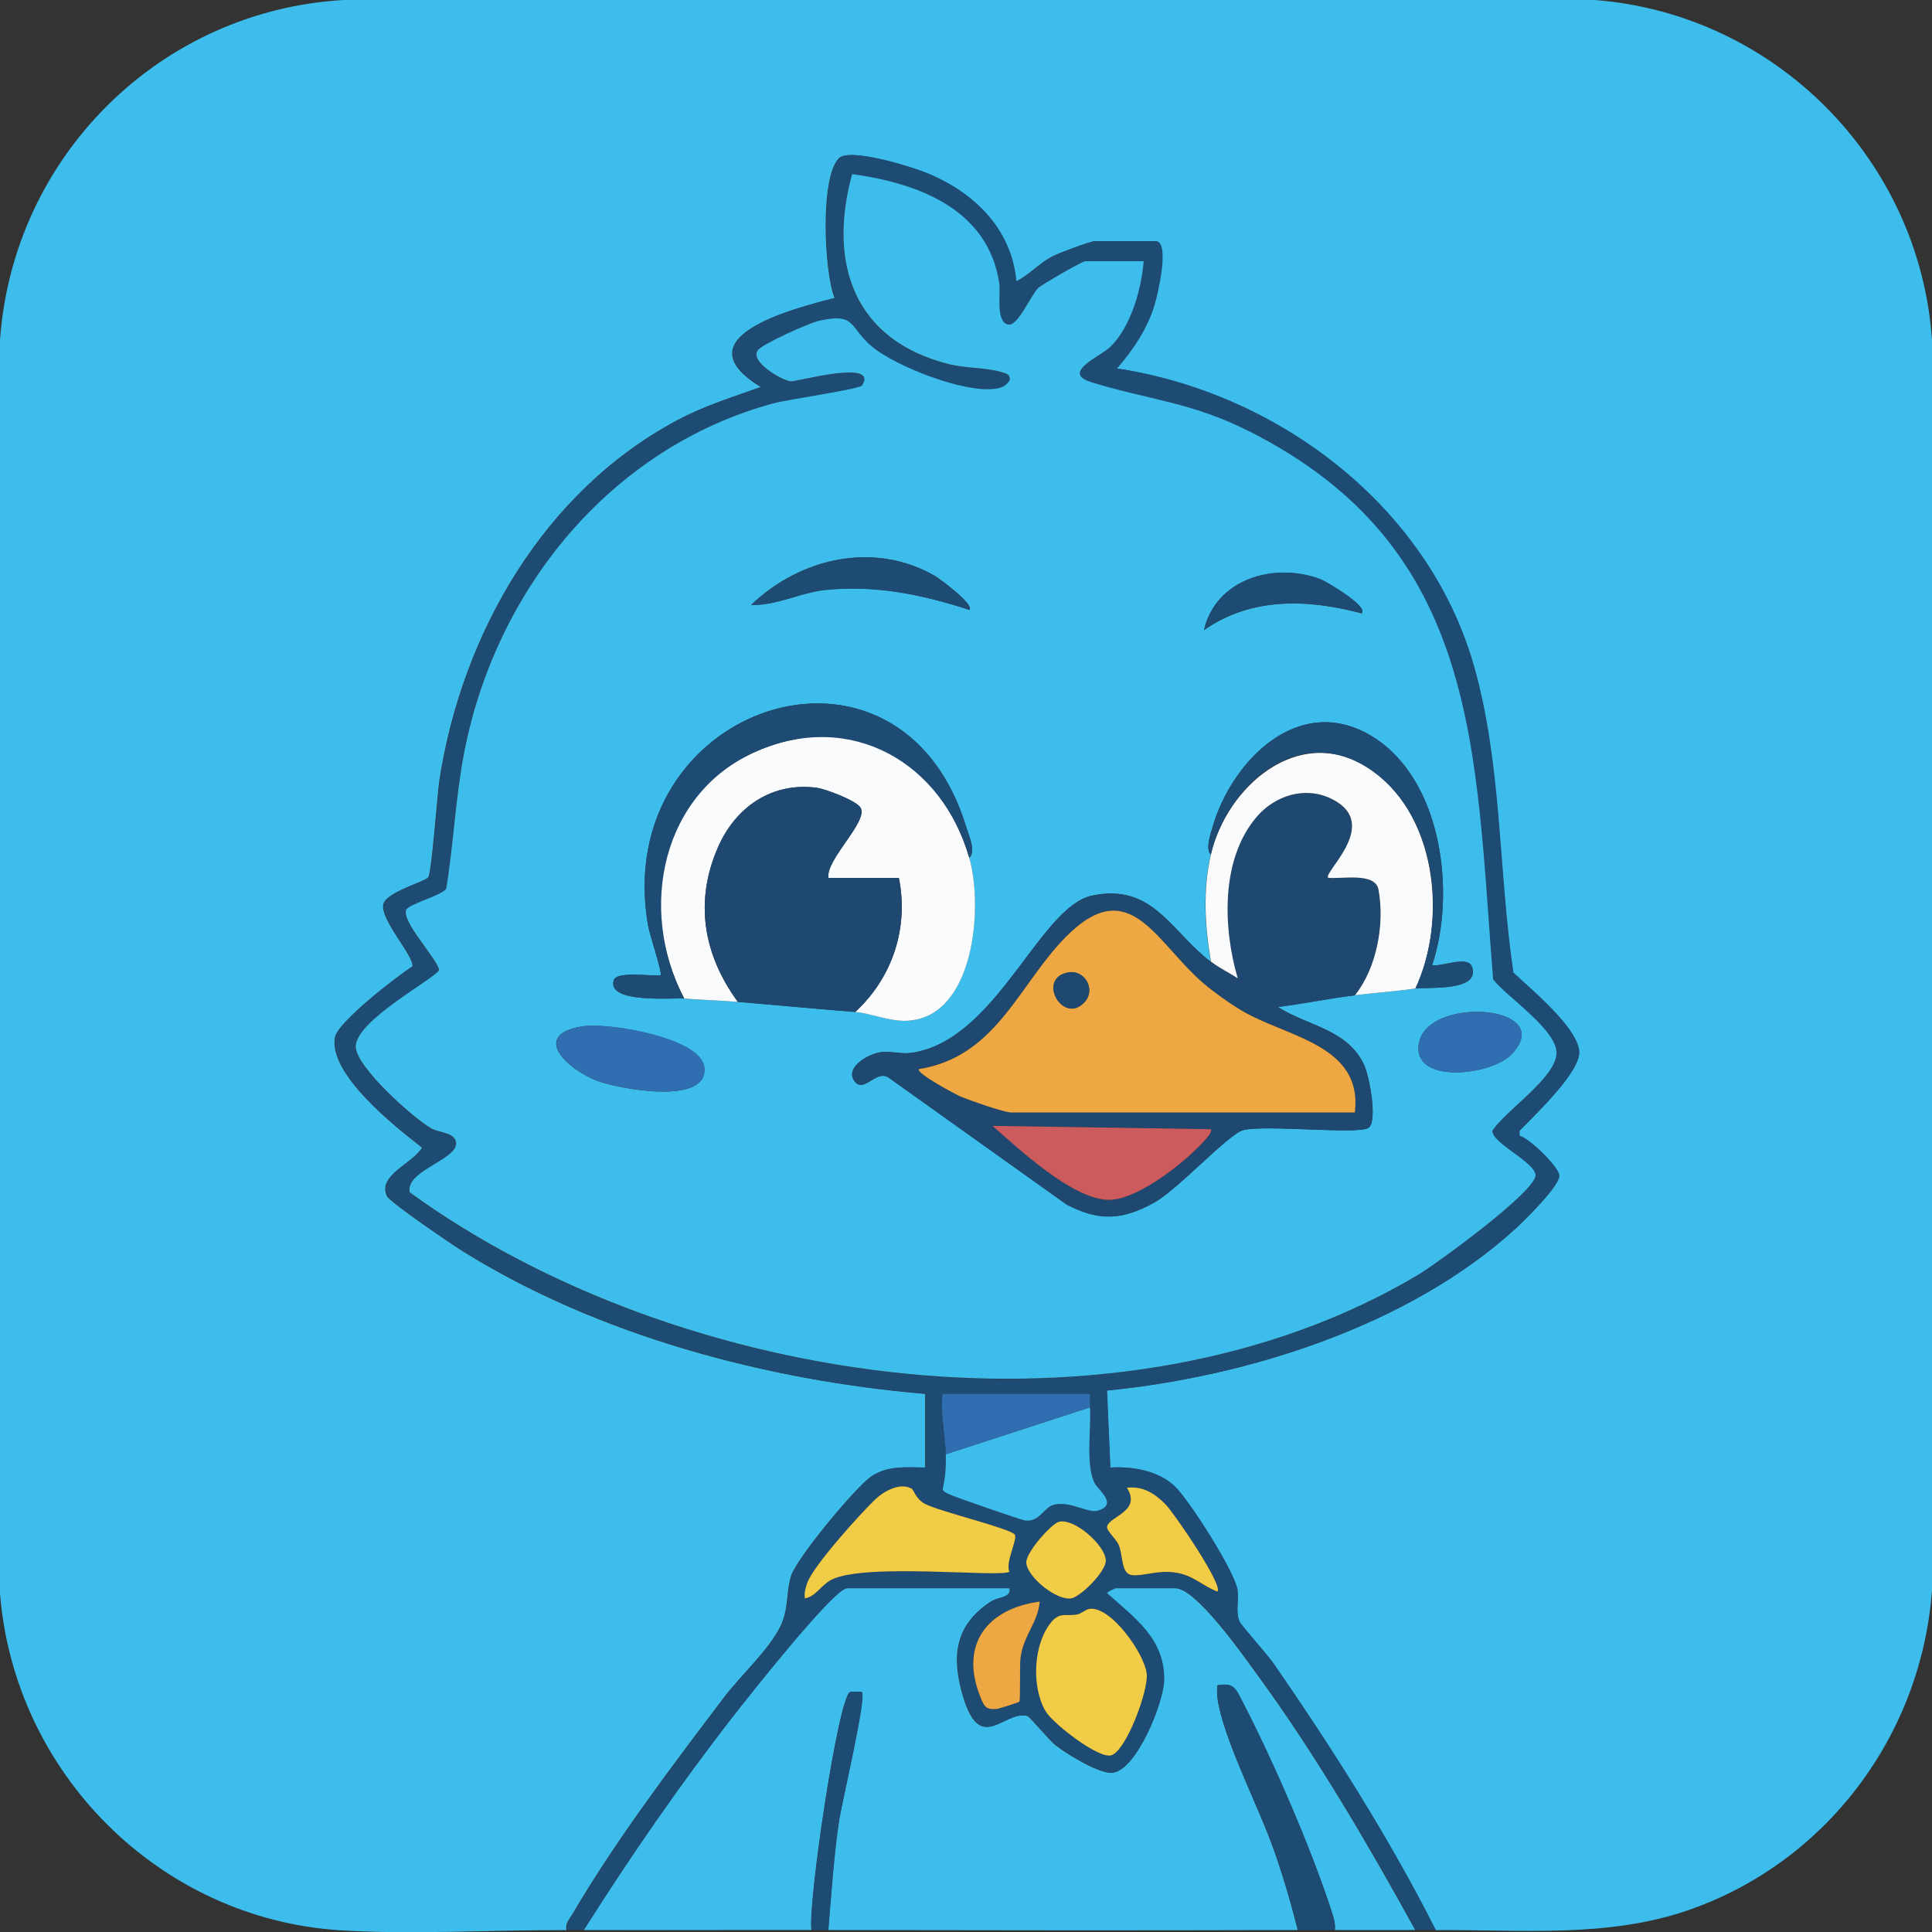
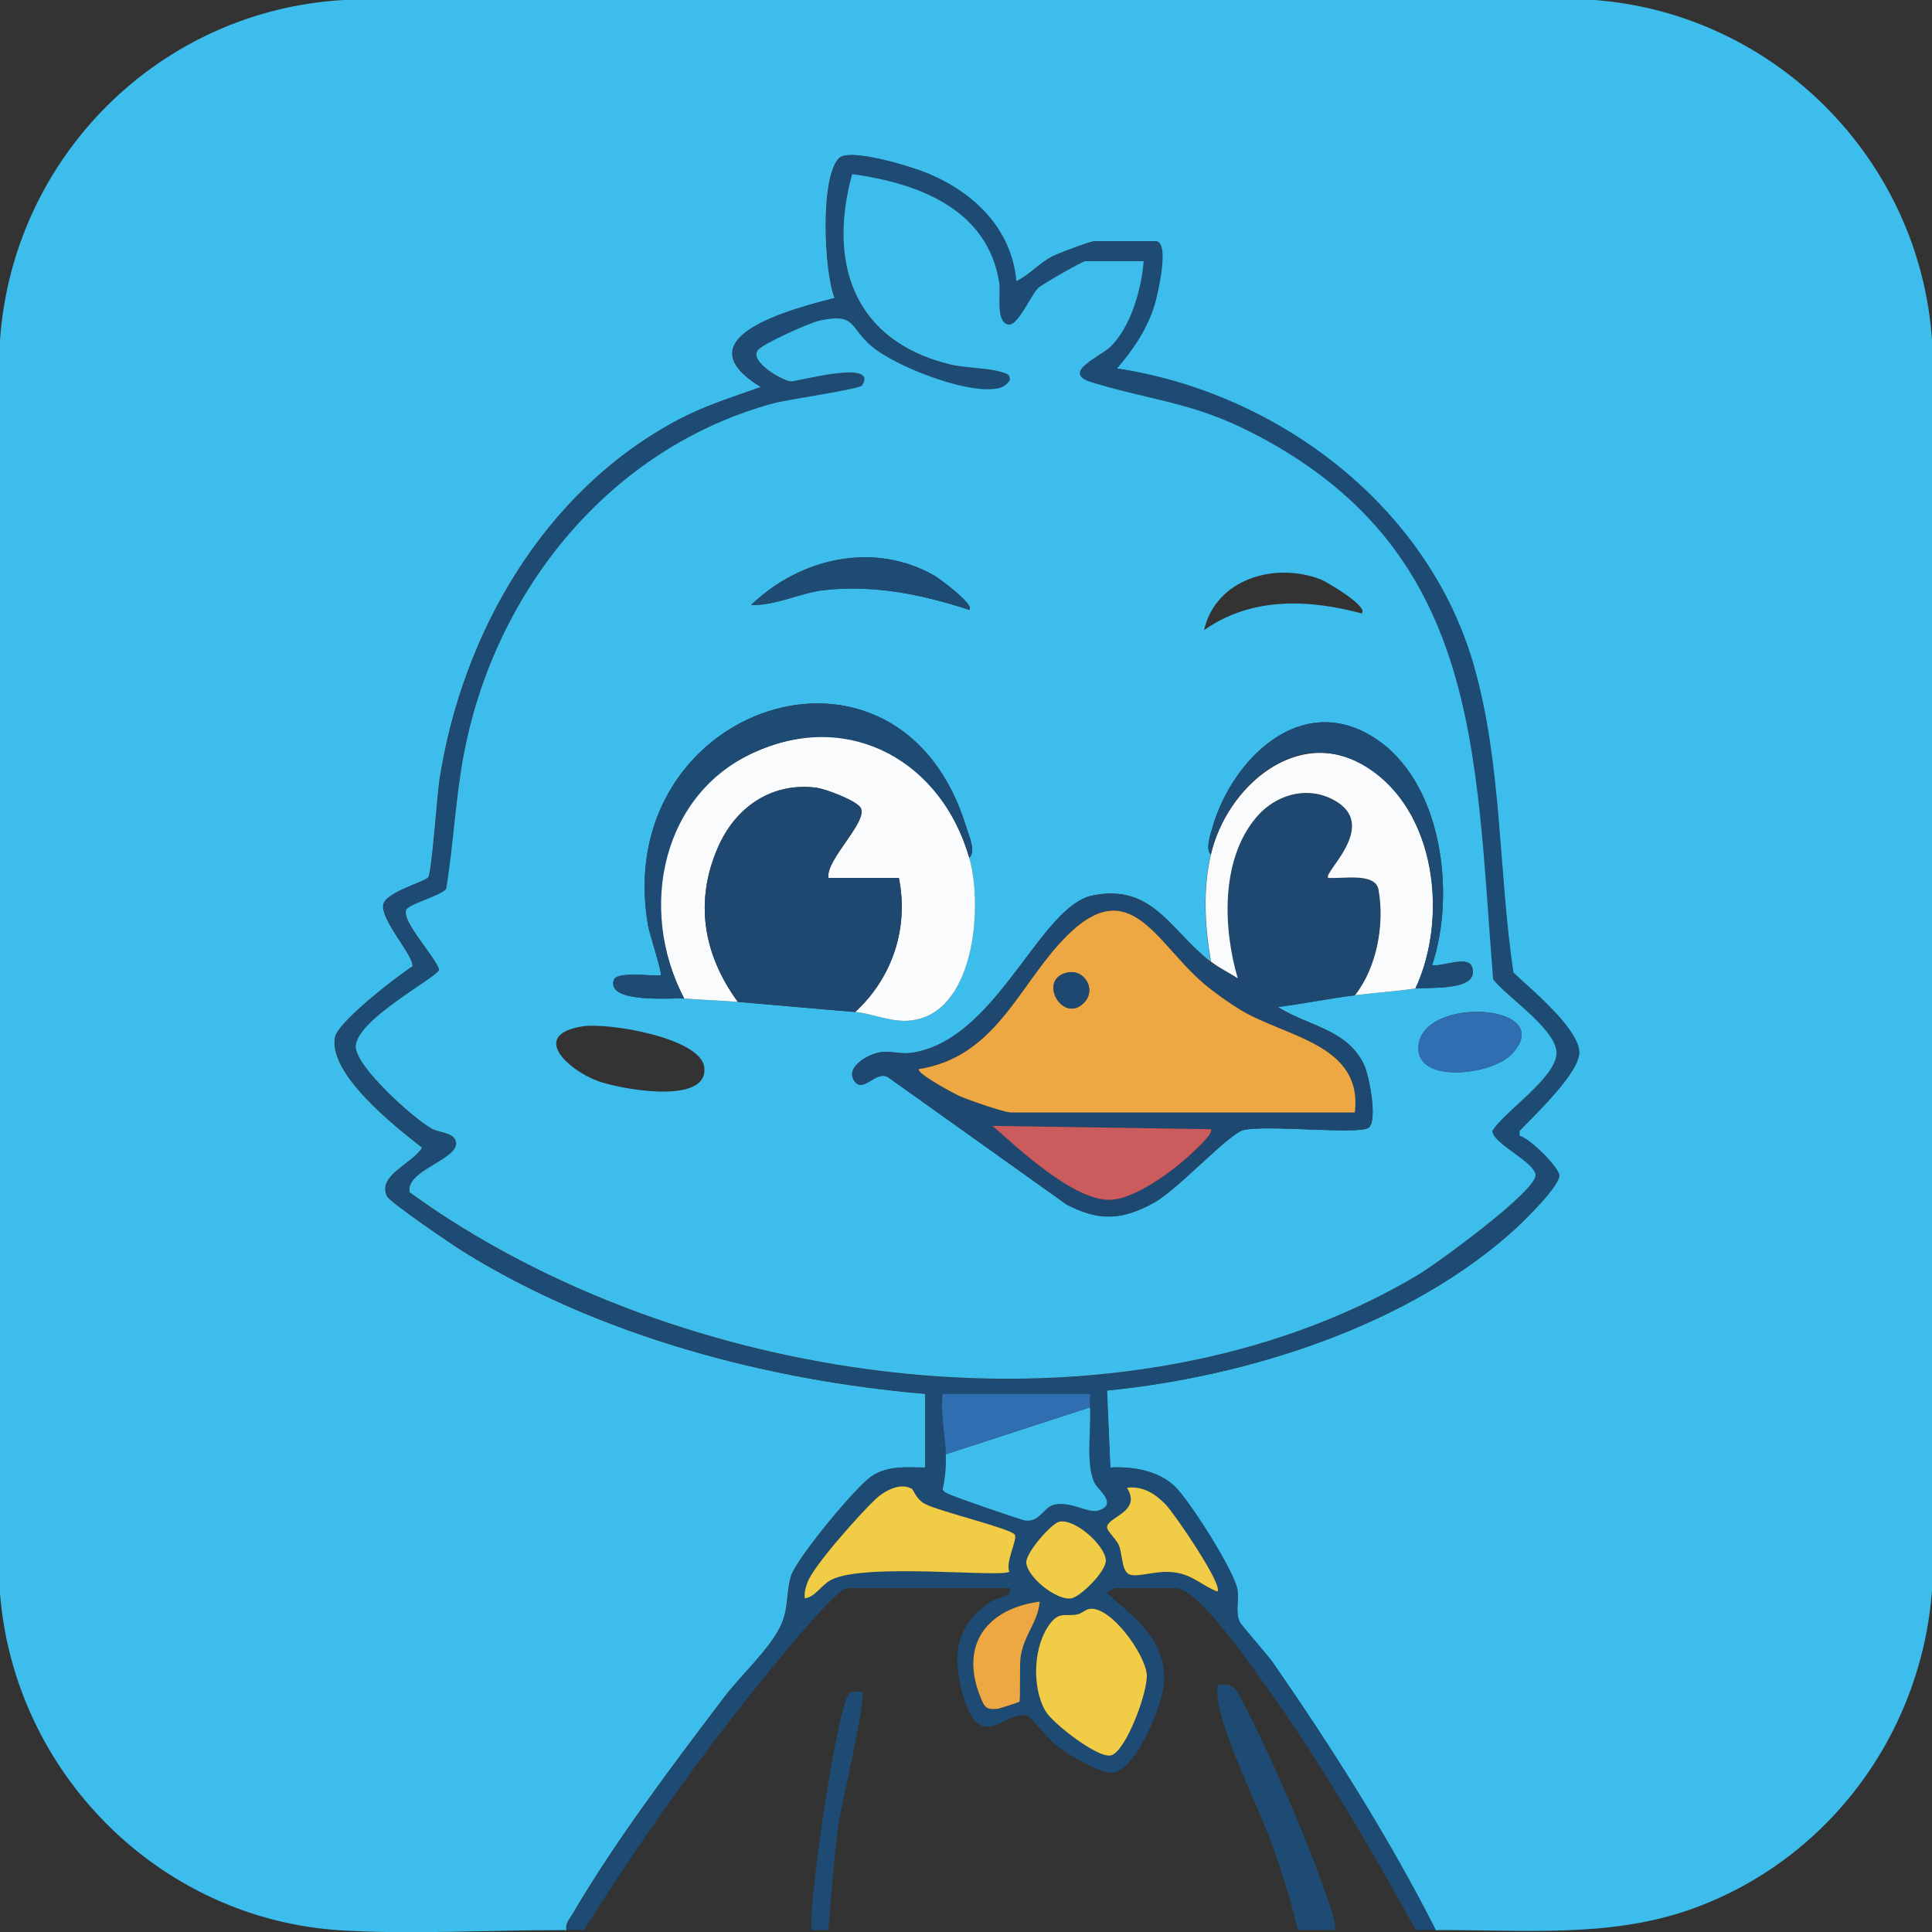
<svg xmlns="http://www.w3.org/2000/svg" width="100" height="100" viewBox="0 0 100 100" fill="none">
  <rect x="0" y="0" width="100" height="100" fill="#333333" stroke="none" />
  <path d="M74.3 99.896C71.891 95.13 68.974 90.545 65.933 86.14C65.6 85.662 64.252 84.177 64.148 83.934C63.933 83.463 64.121 82.825 64.044 82.304C63.905 81.354 61.517 77.601 60.767 76.908C59.906 76.117 58.593 75.895 57.461 75.964L57.288 71.976C64.607 71.254 72.981 68.597 78.467 63.568C78.946 63.131 80.772 61.335 80.696 60.828C80.626 60.364 79.168 58.948 78.633 58.789V58.539C79.39 57.748 81.821 55.473 81.724 54.412C81.605 53.156 79.224 51.2 78.314 50.347C77.529 45.075 77.731 39.519 76.245 34.379C73.87 26.172 66.12 20.338 57.795 19.076C58.649 18.091 59.378 17.009 59.753 15.746C59.892 15.275 60.565 12.486 59.788 12.486H56.663C56.434 12.486 54.802 13.104 54.489 13.263C53.781 13.617 53.295 14.227 52.587 14.567C52.35 11.813 50.351 9.92 47.892 8.935C47.129 8.629 43.969 7.644 43.421 8.192C42.441 9.177 42.65 14.054 43.198 15.427C40.983 15.996 35.192 17.481 39.379 20.033C37.865 20.574 36.47 20.997 35.039 21.761C28.144 25.437 23.922 32.79 22.748 40.351C22.623 41.163 22.353 45.117 22.165 45.408C22.012 45.644 19.964 46.171 19.839 46.816C19.679 47.614 21.429 49.473 21.346 50.021C20.526 50.548 17.492 52.893 17.339 53.683C16.978 55.591 20.485 58.345 21.846 59.399C21.367 60.232 19.52 60.828 20.026 61.91C20.179 62.236 23.387 64.408 23.943 64.761C30.956 69.132 39.678 71.448 47.886 72.149V75.964C46.913 75.957 45.976 75.846 45.115 76.408C44.316 76.928 41.192 80.695 40.935 81.597C40.678 82.499 40.824 83.289 40.393 84.177C39.817 85.377 38.303 86.758 37.477 87.854C34.803 91.378 31.852 95.276 29.623 99.084C29.463 99.355 29.255 99.542 29.317 99.903C25.526 99.889 21.325 100.146 17.589 99.91C8.256 99.313 0.729 91.773 0 82.464V17.605C0.667 8.123 8.249 0.548 17.784 0H82.543C91.889 0.721 99.361 8.269 100 17.605V82.304C99.451 89.817 94.535 96.386 87.411 98.862C83.189 100.326 78.717 99.868 74.3 99.903V99.896Z" fill="#3DBDEB" />
-   <path d="M30.208 99.897C32.617 96.095 35.187 92.37 37.95 88.819C38.659 87.91 43.151 82.208 43.832 82.208H52.248C52.352 82.714 51.665 82.652 51.29 82.894C49.519 84.046 49.241 85.572 49.769 87.542C50.686 90.976 51.922 88.499 53.172 88.819C53.297 88.846 54.262 90.032 54.623 90.324C55.185 90.775 56.866 91.801 57.546 91.76C58.796 91.683 60.227 88.111 60.241 86.966C60.268 84.802 58.699 83.748 57.282 82.465C57.262 82.416 57.692 82.208 57.713 82.208H60.838C61.921 82.208 64.379 85.732 65.06 86.661C68.094 90.809 70.775 95.401 73.254 99.897C71.865 99.903 70.476 99.897 69.087 99.897C69.122 99.557 69.025 99.251 68.921 98.939C67.865 95.679 65.9 91.156 64.317 88.097C63.963 87.417 63.872 87.07 63.004 87.237C62.977 87.591 63.004 87.938 63.081 88.291C63.567 90.525 65.157 93.535 65.956 95.818C66.428 97.156 66.823 98.523 67.171 99.897C59.074 99.924 50.964 99.91 42.867 99.897C43.026 98.024 43.145 96.151 43.415 94.292C43.547 93.383 44.86 87.834 44.603 87.584C44.582 87.563 44.089 87.549 44.006 87.577C43.401 87.743 41.811 98.509 41.999 99.897C38.069 99.889 34.124 99.91 30.194 99.897H30.208Z" fill="#3DBDEB" />
  <path d="M29.34 99.896C29.284 99.535 29.492 99.348 29.645 99.078C31.881 95.276 34.825 91.371 37.499 87.847C38.325 86.751 39.839 85.371 40.415 84.171C40.846 83.283 40.7 82.478 40.957 81.59C41.214 80.702 44.338 76.929 45.137 76.401C45.991 75.84 46.935 75.951 47.908 75.957V72.142C39.7 71.442 30.978 69.125 23.965 64.755C23.402 64.408 20.194 62.23 20.048 61.904C19.541 60.822 21.389 60.225 21.868 59.392C20.507 58.338 17 55.584 17.361 53.677C17.514 52.886 20.548 50.534 21.368 50.014C21.444 49.473 19.701 47.607 19.861 46.809C19.993 46.164 22.034 45.637 22.187 45.401C22.375 45.11 22.645 41.156 22.77 40.344C23.944 32.783 28.166 25.437 35.061 21.754C36.492 20.991 37.888 20.568 39.401 20.026C35.214 17.474 41.005 15.989 43.22 15.421C42.665 14.047 42.464 9.171 43.443 8.185C43.991 7.638 47.144 8.616 47.915 8.928C50.366 9.913 52.366 11.806 52.609 14.56C53.317 14.22 53.803 13.61 54.511 13.256C54.824 13.097 56.463 12.479 56.685 12.479H59.81C60.587 12.479 59.914 15.268 59.775 15.74C59.4 17.002 58.671 18.084 57.817 19.069C66.135 20.332 73.885 26.166 76.267 34.372C77.753 39.512 77.551 45.068 78.336 50.34C79.239 51.193 81.627 53.149 81.746 54.405C81.843 55.466 79.405 57.742 78.656 58.532V58.782C79.19 58.935 80.648 60.357 80.711 60.822C80.78 61.328 78.954 63.124 78.482 63.562C72.989 68.591 64.615 71.247 57.303 71.969L57.476 75.957C58.608 75.895 59.921 76.11 60.782 76.901C61.532 77.594 63.92 81.347 64.059 82.298C64.136 82.818 63.948 83.456 64.163 83.928C64.275 84.164 65.622 85.648 65.948 86.134C68.99 90.538 71.899 95.117 74.316 99.889C73.968 99.889 73.621 99.889 73.274 99.889C70.795 95.394 68.115 90.802 65.08 86.654C64.4 85.724 61.941 82.201 60.858 82.201H57.733C57.733 82.201 57.275 82.409 57.303 82.457C58.712 83.734 60.289 84.795 60.261 86.959C60.247 88.104 58.817 91.676 57.567 91.752C56.886 91.794 55.206 90.774 54.643 90.317C54.282 90.025 53.317 88.839 53.192 88.811C51.949 88.492 50.713 90.969 49.789 87.535C49.262 85.565 49.539 84.032 51.31 82.887C51.685 82.644 52.38 82.7 52.268 82.201H43.852C43.172 82.201 38.679 87.903 37.971 88.811C35.2 92.363 32.631 96.088 30.228 99.889C29.937 99.889 29.652 99.889 29.36 99.889L29.34 99.896ZM59.199 13.534H56.157C56.018 13.534 53.942 14.72 53.727 14.921C53.331 15.296 52.678 16.898 52.185 16.815C51.511 16.704 51.789 15.171 51.713 14.678C51.13 10.835 47.519 9.497 44.095 9.025C42.818 13.638 44.179 17.626 49.095 18.861C49.956 19.076 51.053 19.041 51.81 19.27C52.046 19.34 52.282 19.361 52.255 19.694C52.032 20.006 51.859 20.089 51.484 20.137C49.873 20.352 46.387 19.007 45.137 17.966C43.887 16.926 44.338 16.184 42.394 16.614C41.866 16.732 39.498 17.786 39.221 18.133C38.755 18.715 40.443 19.687 40.915 19.756C41.165 19.791 45.498 18.57 44.609 19.964C44.484 20.158 40.79 20.686 40.061 20.88C31.603 23.155 25.625 30.543 24.006 39.005C23.562 41.322 23.465 43.695 23.083 46.019C22.791 46.4 21.104 46.809 21.007 47.121C20.805 47.76 22.507 49.522 22.722 50.201C22.652 50.604 18.347 52.823 18.403 54.211C18.444 55.258 21.375 57.901 22.326 58.428C22.708 58.643 23.465 58.623 23.583 59.094C23.812 60.017 20.951 60.565 21.194 61.73C35.263 71.927 58.101 75.132 73.406 65.989C74.364 65.421 79.537 61.647 79.468 60.828C79.412 60.149 77.232 59.198 77.232 58.546C77.878 57.52 80.482 55.841 80.551 54.558C80.614 53.344 77.996 51.637 77.274 50.708C76.322 38.839 76.635 28.406 64.684 22.357C61.65 20.817 59.462 20.72 56.483 19.798C54.872 19.298 56.949 18.466 57.456 17.973C58.518 16.947 59.074 14.983 59.185 13.548L59.199 13.534ZM48.956 75.271C48.977 75.902 48.935 76.457 48.796 77.067C48.831 77.22 48.956 77.255 49.074 77.317C49.276 77.435 52.866 78.684 53.081 78.704C53.865 78.774 54.032 77.983 54.602 77.872C55.456 77.706 56.31 78.33 56.817 78.191C57.9 77.893 56.865 77.123 56.692 76.818C56.171 75.888 56.483 73.967 56.421 72.843C56.407 72.614 56.435 72.378 56.421 72.149H48.783C48.678 73.204 48.921 74.23 48.956 75.271ZM47.185 77.046C46.602 76.707 45.741 77.185 45.304 77.608C44.526 78.351 42.116 81.028 41.797 81.909C41.7 82.187 41.616 82.429 41.665 82.728C42.255 82.624 42.484 82.048 43.04 81.763C44.797 80.862 51.928 81.673 52.255 81.34C52.018 80.882 52.692 79.655 52.532 79.426C52.31 79.107 48.581 78.219 47.873 77.83C47.401 77.574 47.283 77.095 47.192 77.04L47.185 77.046ZM63.018 82.381C63.323 82.048 60.768 78.309 60.33 77.872C59.775 77.303 59.171 76.908 58.331 77.012C59.108 78.254 57.393 78.482 57.303 79.03C57.268 79.232 57.761 79.641 57.9 79.96C58.143 80.508 58.025 81.472 58.594 81.535C59.164 81.597 59.914 81.271 60.803 81.396C61.768 81.535 62.178 82.062 63.018 82.388V82.381ZM54.81 78.767C54.414 78.878 53.067 80.383 53.123 80.896C53.199 81.653 54.713 82.859 55.456 82.728C55.935 82.644 57.261 81.333 57.24 80.765C57.212 79.988 55.588 78.552 54.81 78.767ZM53.817 82.901C51.095 83.262 49.657 85.121 50.727 87.805C50.935 88.326 51.005 88.513 51.63 88.451C51.72 88.444 52.713 88.131 52.755 88.083C52.831 88 52.761 86.238 52.817 85.808C52.977 84.635 53.734 83.983 53.81 82.901H53.817ZM56.372 83.276C56.178 83.31 55.983 83.512 55.768 83.553C55.192 83.671 54.872 83.407 54.428 83.942C53.477 85.072 53.38 87.306 54.123 88.568C54.497 89.214 56.844 91.024 57.511 90.851C58.275 90.656 59.449 87.514 59.358 86.64C59.247 85.565 57.469 83.082 56.372 83.269V83.276Z" fill="#1E4B74" />
  <path d="M67.18 99.895C66.84 98.521 66.437 97.155 65.965 95.816C65.166 93.534 63.576 90.516 63.09 88.289C63.014 87.936 62.986 87.596 63.014 87.235C63.874 87.069 63.972 87.415 64.326 88.095C65.909 91.147 67.874 95.677 68.93 98.937C69.034 99.256 69.131 99.555 69.096 99.895C68.465 99.895 67.819 99.895 67.187 99.895H67.18Z" fill="#1E4B74" />
  <path d="M42.009 99.895C41.821 98.507 43.411 87.742 44.016 87.575C44.099 87.554 44.592 87.561 44.613 87.582C44.877 87.832 43.557 93.381 43.425 94.29C43.154 96.156 43.036 98.022 42.877 99.895C42.585 99.895 42.3 99.895 42.009 99.895Z" fill="#1E4B74" />
  <path d="M59.195 13.534C59.084 14.97 58.522 16.94 57.466 17.959C56.959 18.452 54.883 19.291 56.494 19.784C59.473 20.706 61.66 20.803 64.695 22.343C76.646 28.392 76.333 38.825 77.284 50.694C78.013 51.623 80.631 53.33 80.562 54.544C80.493 55.827 77.888 57.506 77.243 58.532C77.243 59.184 79.423 60.135 79.479 60.815C79.548 61.633 74.375 65.4 73.417 65.975C58.105 75.118 35.273 71.913 21.205 61.716C20.962 60.558 23.823 60.01 23.594 59.08C23.476 58.609 22.719 58.629 22.337 58.414C21.386 57.88 18.448 55.237 18.413 54.197C18.365 52.809 22.663 50.583 22.733 50.187C22.524 49.508 20.823 47.746 21.017 47.108C21.115 46.795 22.802 46.386 23.094 46.005C23.476 43.681 23.573 41.308 24.017 38.992C25.635 30.529 31.614 23.141 40.072 20.866C40.808 20.672 44.495 20.144 44.62 19.95C45.509 18.556 41.176 19.777 40.926 19.742C40.447 19.68 38.766 18.702 39.231 18.119C39.509 17.779 41.877 16.718 42.405 16.6C44.342 16.17 43.933 16.947 45.148 17.952C46.363 18.958 49.883 20.346 51.495 20.124C51.87 20.075 52.043 19.992 52.265 19.68C52.293 19.347 52.057 19.333 51.821 19.256C51.064 19.028 49.967 19.062 49.106 18.847C44.196 17.613 42.835 13.624 44.106 9.011C47.529 9.483 51.14 10.821 51.724 14.664C51.8 15.164 51.522 16.697 52.196 16.801C52.689 16.884 53.349 15.282 53.737 14.907C53.953 14.706 56.029 13.52 56.168 13.52H59.209L59.195 13.534ZM50.168 31.569C50.474 31.299 48.606 29.932 48.377 29.8C45.231 27.99 41.405 28.885 38.884 31.306C40.12 31.361 41.454 30.674 42.634 30.543C45.231 30.251 47.724 30.765 50.168 31.562V31.569ZM70.479 31.743C70.861 31.396 68.625 30.085 68.341 29.981C65.952 29.079 62.931 29.974 62.32 32.617C64.764 30.896 67.702 31.007 70.479 31.75V31.743ZM50.168 44.402C50.522 44.062 50.161 43.285 50.036 42.883C46.592 31.396 31.558 36.522 33.544 47.912C33.614 48.308 34.287 50.382 34.197 50.472C33.739 50.555 31.919 50.243 31.767 50.735C31.399 51.956 34.794 51.637 35.412 51.686C36.336 51.755 37.329 51.79 38.19 51.859C40.211 52.026 42.238 52.22 44.266 52.379C45.064 52.442 46.016 52.872 46.925 52.837C50.446 52.699 50.89 46.927 50.168 44.402ZM62.667 44.229C62.244 46.053 62.355 47.954 62.667 49.778C60.605 48.203 59.675 45.706 56.543 46.351C53.911 46.892 51.786 53.274 47.738 54.377C46.759 54.648 46.536 54.426 45.738 54.447C45.078 54.46 43.815 55.168 44.169 55.848C44.634 56.736 45.328 55.334 45.988 55.765L55.209 62.341C56.911 63.228 58.105 63.152 59.765 62.23C60.973 61.557 63.598 58.685 64.355 58.491C65.507 58.199 70.313 58.733 70.834 58.373C71.32 58.033 70.882 55.709 70.604 55.112C69.736 53.26 67.688 53.108 66.139 52.116C67.473 51.956 68.792 51.672 70.132 51.512C71.083 51.394 72.208 51.318 73.257 51.166C73.896 51.075 76.618 51.339 76.194 50.056C75.986 49.417 74.618 50.063 74.125 49.952C75.368 46.247 74.653 40.4 71.09 38.159C67.313 35.78 63.764 39.311 62.751 42.841C62.654 43.181 62.383 43.944 62.667 44.229ZM78.229 54.578C80.743 51.963 73.528 51.464 73.417 54.211C73.34 56.105 77.201 55.647 78.229 54.578ZM30.163 53.122C27.448 53.545 29.336 55.334 30.899 55.938C31.989 56.354 36.669 57.249 36.454 55.251C36.287 53.711 31.468 52.92 30.156 53.122H30.163Z" fill="#3DBDEB" />
  <path d="M56.369 83.276C57.467 83.088 59.244 85.572 59.355 86.647C59.446 87.514 58.279 90.656 57.508 90.858C56.842 91.031 54.501 89.213 54.12 88.575C53.377 87.313 53.474 85.079 54.425 83.948C54.876 83.414 55.196 83.678 55.765 83.56C55.98 83.518 56.175 83.31 56.369 83.283V83.276Z" fill="#F1CC46" />
  <path d="M56.418 72.844C56.488 73.974 56.168 75.896 56.689 76.819C56.863 77.124 57.891 77.894 56.814 78.192C56.307 78.331 55.453 77.706 54.599 77.873C54.023 77.984 53.856 78.775 53.078 78.705C52.87 78.684 49.273 77.436 49.072 77.318C48.954 77.249 48.829 77.221 48.794 77.068C48.933 76.451 48.974 75.903 48.954 75.272L56.418 72.844Z" fill="#3DBDEB" />
  <path d="M47.186 77.044C47.283 77.1 47.401 77.579 47.866 77.835C48.581 78.224 52.303 79.112 52.526 79.431C52.685 79.66 52.019 80.887 52.248 81.345C51.928 81.678 44.79 80.867 43.033 81.768C42.478 82.053 42.249 82.629 41.658 82.733C41.617 82.434 41.693 82.192 41.79 81.914C42.11 81.033 44.519 78.356 45.297 77.613C45.734 77.19 46.589 76.712 47.179 77.051L47.186 77.044Z" fill="#F1CC46" />
  <path d="M48.956 75.27C48.921 74.23 48.678 73.203 48.782 72.148H56.42C56.434 72.377 56.406 72.613 56.42 72.842L48.956 75.27Z" fill="#2F6FB1" />
  <path d="M63.016 82.381C62.176 82.055 61.773 81.528 60.801 81.389C59.913 81.264 59.176 81.591 58.593 81.528C58.01 81.466 58.142 80.501 57.899 79.954C57.76 79.641 57.267 79.232 57.302 79.024C57.392 78.476 59.107 78.247 58.329 77.005C59.163 76.908 59.774 77.304 60.329 77.865C60.767 78.309 63.322 82.048 63.016 82.374V82.381Z" fill="#F1CC46" />
  <path d="M53.815 82.898C53.732 83.974 52.975 84.633 52.822 85.805C52.767 86.235 52.829 87.997 52.76 88.08C52.718 88.122 51.725 88.434 51.635 88.448C51.01 88.517 50.941 88.323 50.732 87.803C49.663 85.111 51.1 83.259 53.822 82.898H53.815Z" fill="#EEA843" />
  <path d="M54.808 78.769C55.592 78.553 57.217 79.989 57.238 80.766C57.259 81.335 55.932 82.646 55.453 82.73C54.703 82.861 53.19 81.654 53.12 80.898C53.072 80.378 54.412 78.873 54.808 78.769Z" fill="#F1CC46" />
  <path d="M62.667 49.779C63.14 50.14 63.563 50.327 64.056 50.646C63.292 48.052 63.174 44.5 65.008 42.322C66.063 41.074 67.827 40.609 69.25 41.552C71.243 42.87 68.459 45.201 68.737 45.444C69.424 45.52 71.167 45.132 71.34 46.054C71.667 47.823 71.257 50.084 70.125 51.52C68.792 51.68 67.466 51.964 66.132 52.124C67.681 53.116 69.73 53.268 70.597 55.12C70.875 55.71 71.313 58.041 70.827 58.381C70.306 58.741 65.501 58.207 64.348 58.499C63.584 58.693 60.966 61.565 59.758 62.237C58.098 63.16 56.904 63.236 55.203 62.349L45.981 55.773C45.321 55.342 44.62 56.744 44.162 55.856C43.808 55.176 45.071 54.468 45.731 54.455C46.53 54.434 46.752 54.656 47.731 54.385C51.779 53.282 53.904 46.9 56.536 46.359C59.668 45.714 60.598 48.211 62.66 49.786L62.667 49.779ZM70.132 57.583C70.556 54.045 66.598 53.684 64.244 52.283C63.626 51.909 62.869 51.382 62.32 50.91C59.737 48.711 58.404 44.916 54.855 48.822C52.62 51.278 51.404 54.718 47.571 55.328C47.405 55.544 49.467 56.64 49.71 56.744C50.168 56.938 51.967 57.576 52.349 57.576H70.139L70.132 57.583ZM62.667 58.45L51.383 58.277C52.745 59.47 55.515 62.071 57.376 62.106C58.696 62.133 60.765 60.566 61.723 59.671C61.89 59.511 62.869 58.623 62.674 58.45H62.667Z" fill="#1E4870" />
  <path d="M50.17 44.402C50.899 46.927 50.455 52.691 46.927 52.837C46.011 52.871 45.066 52.448 44.268 52.379C46.191 50.603 47.045 48.03 46.525 45.442H42.879C42.712 44.506 44.976 42.501 44.539 41.8C44.303 41.433 42.733 40.836 42.261 40.774C39.956 40.476 38.088 41.766 37.178 43.819C35.928 46.642 36.4 49.41 38.192 51.859C37.331 51.789 36.338 51.755 35.414 51.685C32.984 47.024 34.088 41.079 39.171 38.88C44.254 36.681 48.754 39.491 50.17 44.402Z" fill="#FAFBFC" />
  <path d="M38.193 51.857C36.401 49.416 35.929 46.641 37.179 43.818C38.089 41.764 39.957 40.474 42.262 40.772C42.734 40.835 44.311 41.431 44.54 41.799C44.977 42.493 42.721 44.504 42.88 45.441H46.526C47.047 48.028 46.193 50.602 44.269 52.378C42.241 52.218 40.214 52.024 38.193 51.857Z" fill="#1E4870" />
  <path d="M73.26 51.165C72.212 51.318 71.087 51.394 70.135 51.512C71.267 50.083 71.677 47.822 71.35 46.046C71.184 45.13 69.434 45.512 68.746 45.435C68.462 45.193 71.246 42.862 69.26 41.544C67.837 40.601 66.066 41.065 65.018 42.314C63.177 44.492 63.302 48.044 64.066 50.638C63.58 50.319 63.15 50.132 62.678 49.771C62.365 47.947 62.254 46.046 62.678 44.221C63.49 40.739 67.191 37.465 70.753 39.706C74.316 41.946 74.968 47.496 73.267 51.158L73.26 51.165Z" fill="#FAFBFC" />
  <path d="M50.169 44.402C48.752 39.484 44.072 36.751 39.17 38.881C34.267 41.01 32.983 47.025 35.413 51.686C34.795 51.637 31.407 51.956 31.768 50.736C31.913 50.243 33.74 50.555 34.198 50.472C34.295 50.382 33.615 48.308 33.545 47.912C31.559 36.522 46.593 31.396 50.037 42.883C50.155 43.286 50.523 44.056 50.169 44.402Z" fill="#1E4B74" />
  <path d="M62.67 44.23C62.392 43.946 62.656 43.176 62.753 42.843C63.767 39.305 67.308 35.775 71.093 38.161C74.655 40.401 75.37 46.249 74.127 49.953C74.62 50.071 75.988 49.426 76.197 50.057C76.62 51.341 73.898 51.077 73.259 51.167C74.961 47.511 74.384 42.011 70.746 39.715C67.107 37.419 63.482 40.748 62.67 44.23Z" fill="#1E4B74" />
-   <path d="M30.166 53.12C31.478 52.912 36.297 53.703 36.464 55.25C36.679 57.248 31.999 56.353 30.909 55.937C29.346 55.34 27.458 53.55 30.173 53.12H30.166Z" fill="#2F6FB1" />
  <path d="M50.168 31.569C47.731 30.771 45.231 30.258 42.634 30.549C41.453 30.681 40.12 31.368 38.884 31.312C41.405 28.891 45.231 27.997 48.377 29.807C48.606 29.939 50.467 31.298 50.168 31.576V31.569Z" fill="#1E4B74" />
  <path d="M78.229 54.58C77.201 55.648 73.34 56.106 73.417 54.212C73.528 51.465 80.743 51.964 78.229 54.58Z" fill="#2F6FB1" />
-   <path d="M70.478 31.741C67.701 30.998 64.764 30.887 62.319 32.608C62.923 29.965 65.951 29.077 68.34 29.972C68.624 30.083 70.853 31.394 70.478 31.734V31.741Z" fill="#1E4B74" />
  <path d="M70.134 57.582H52.343C51.961 57.582 50.17 56.944 49.705 56.75C49.461 56.646 47.399 55.55 47.566 55.335C51.399 54.724 52.621 51.284 54.85 48.828C58.405 44.916 59.731 48.717 62.315 50.916C62.863 51.381 63.62 51.915 64.238 52.29C66.592 53.698 70.55 54.052 70.127 57.589L70.134 57.582ZM55.329 50.327C53.593 50.597 55.037 53.115 56.148 51.853C56.732 51.187 56.121 50.209 55.329 50.327Z" fill="#EEA843" />
  <path d="M62.665 58.448C62.86 58.622 61.881 59.51 61.714 59.669C60.763 60.571 58.693 62.132 57.367 62.104C55.506 62.069 52.736 59.475 51.374 58.275L62.658 58.448H62.665Z" fill="#CC5B5E" />
  <path d="M55.331 50.326C56.13 50.202 56.734 51.187 56.151 51.852C55.039 53.115 53.595 50.597 55.331 50.326Z" fill="#1E4870" />
</svg>